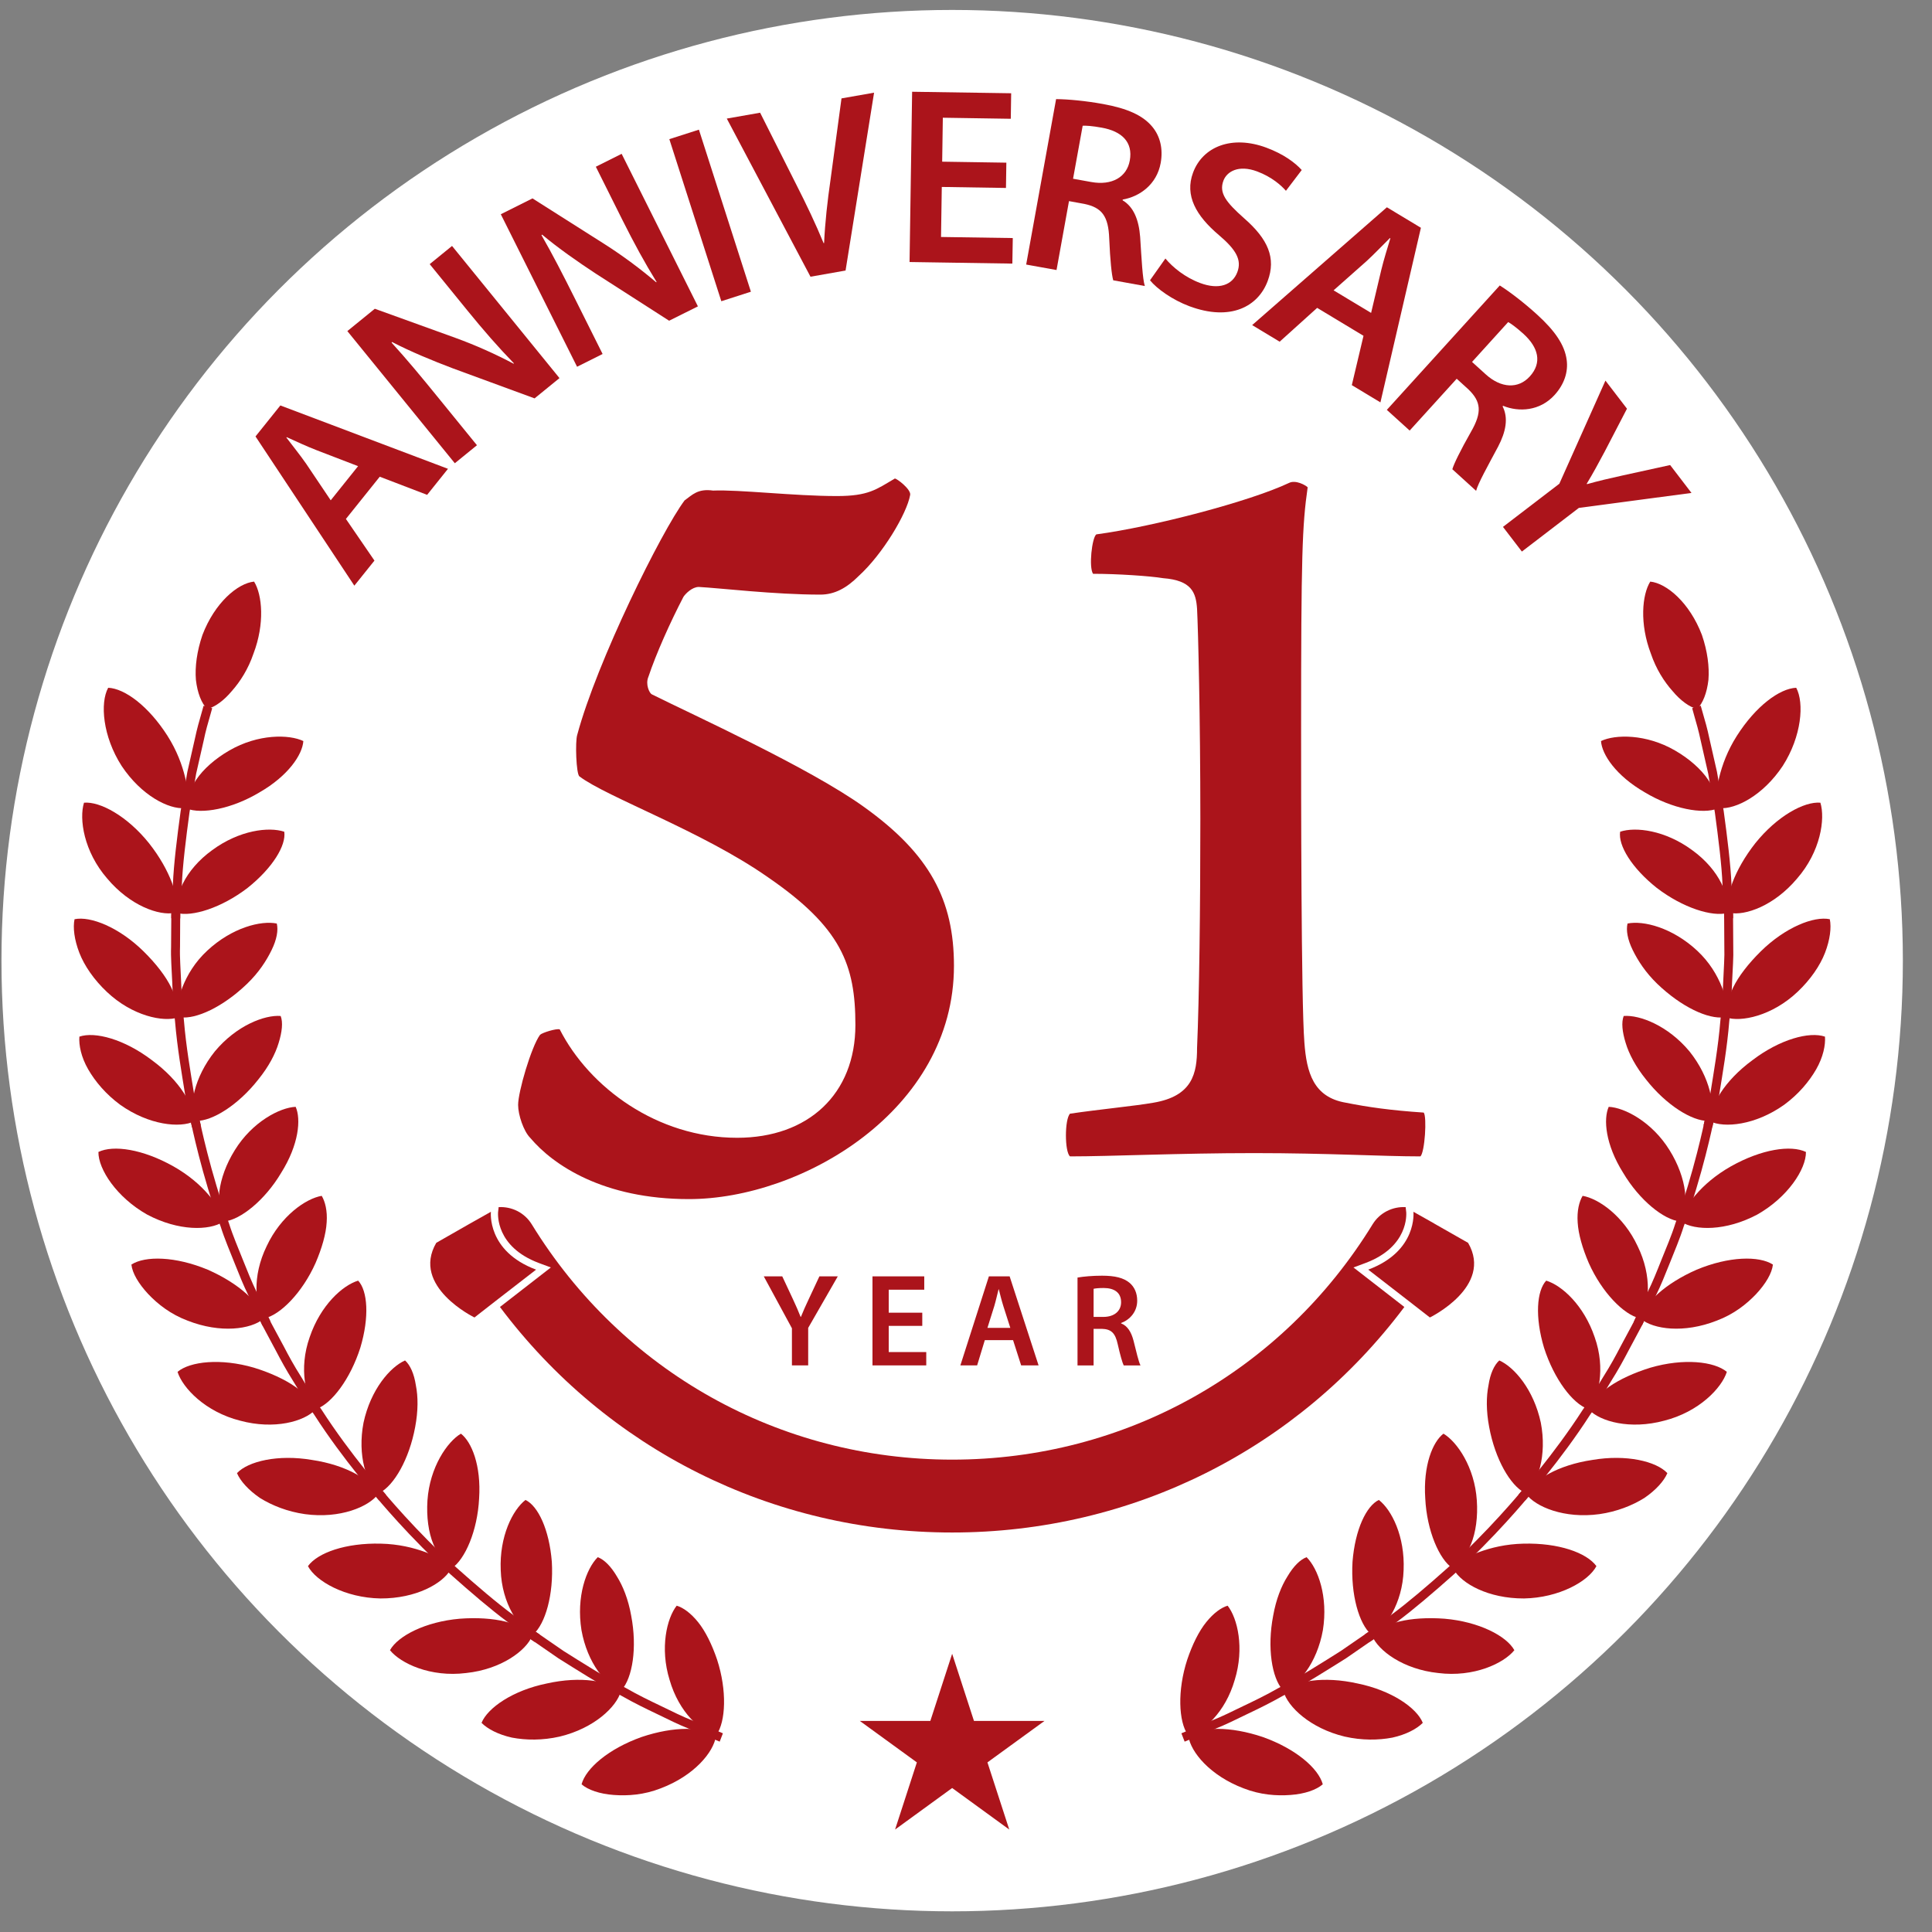
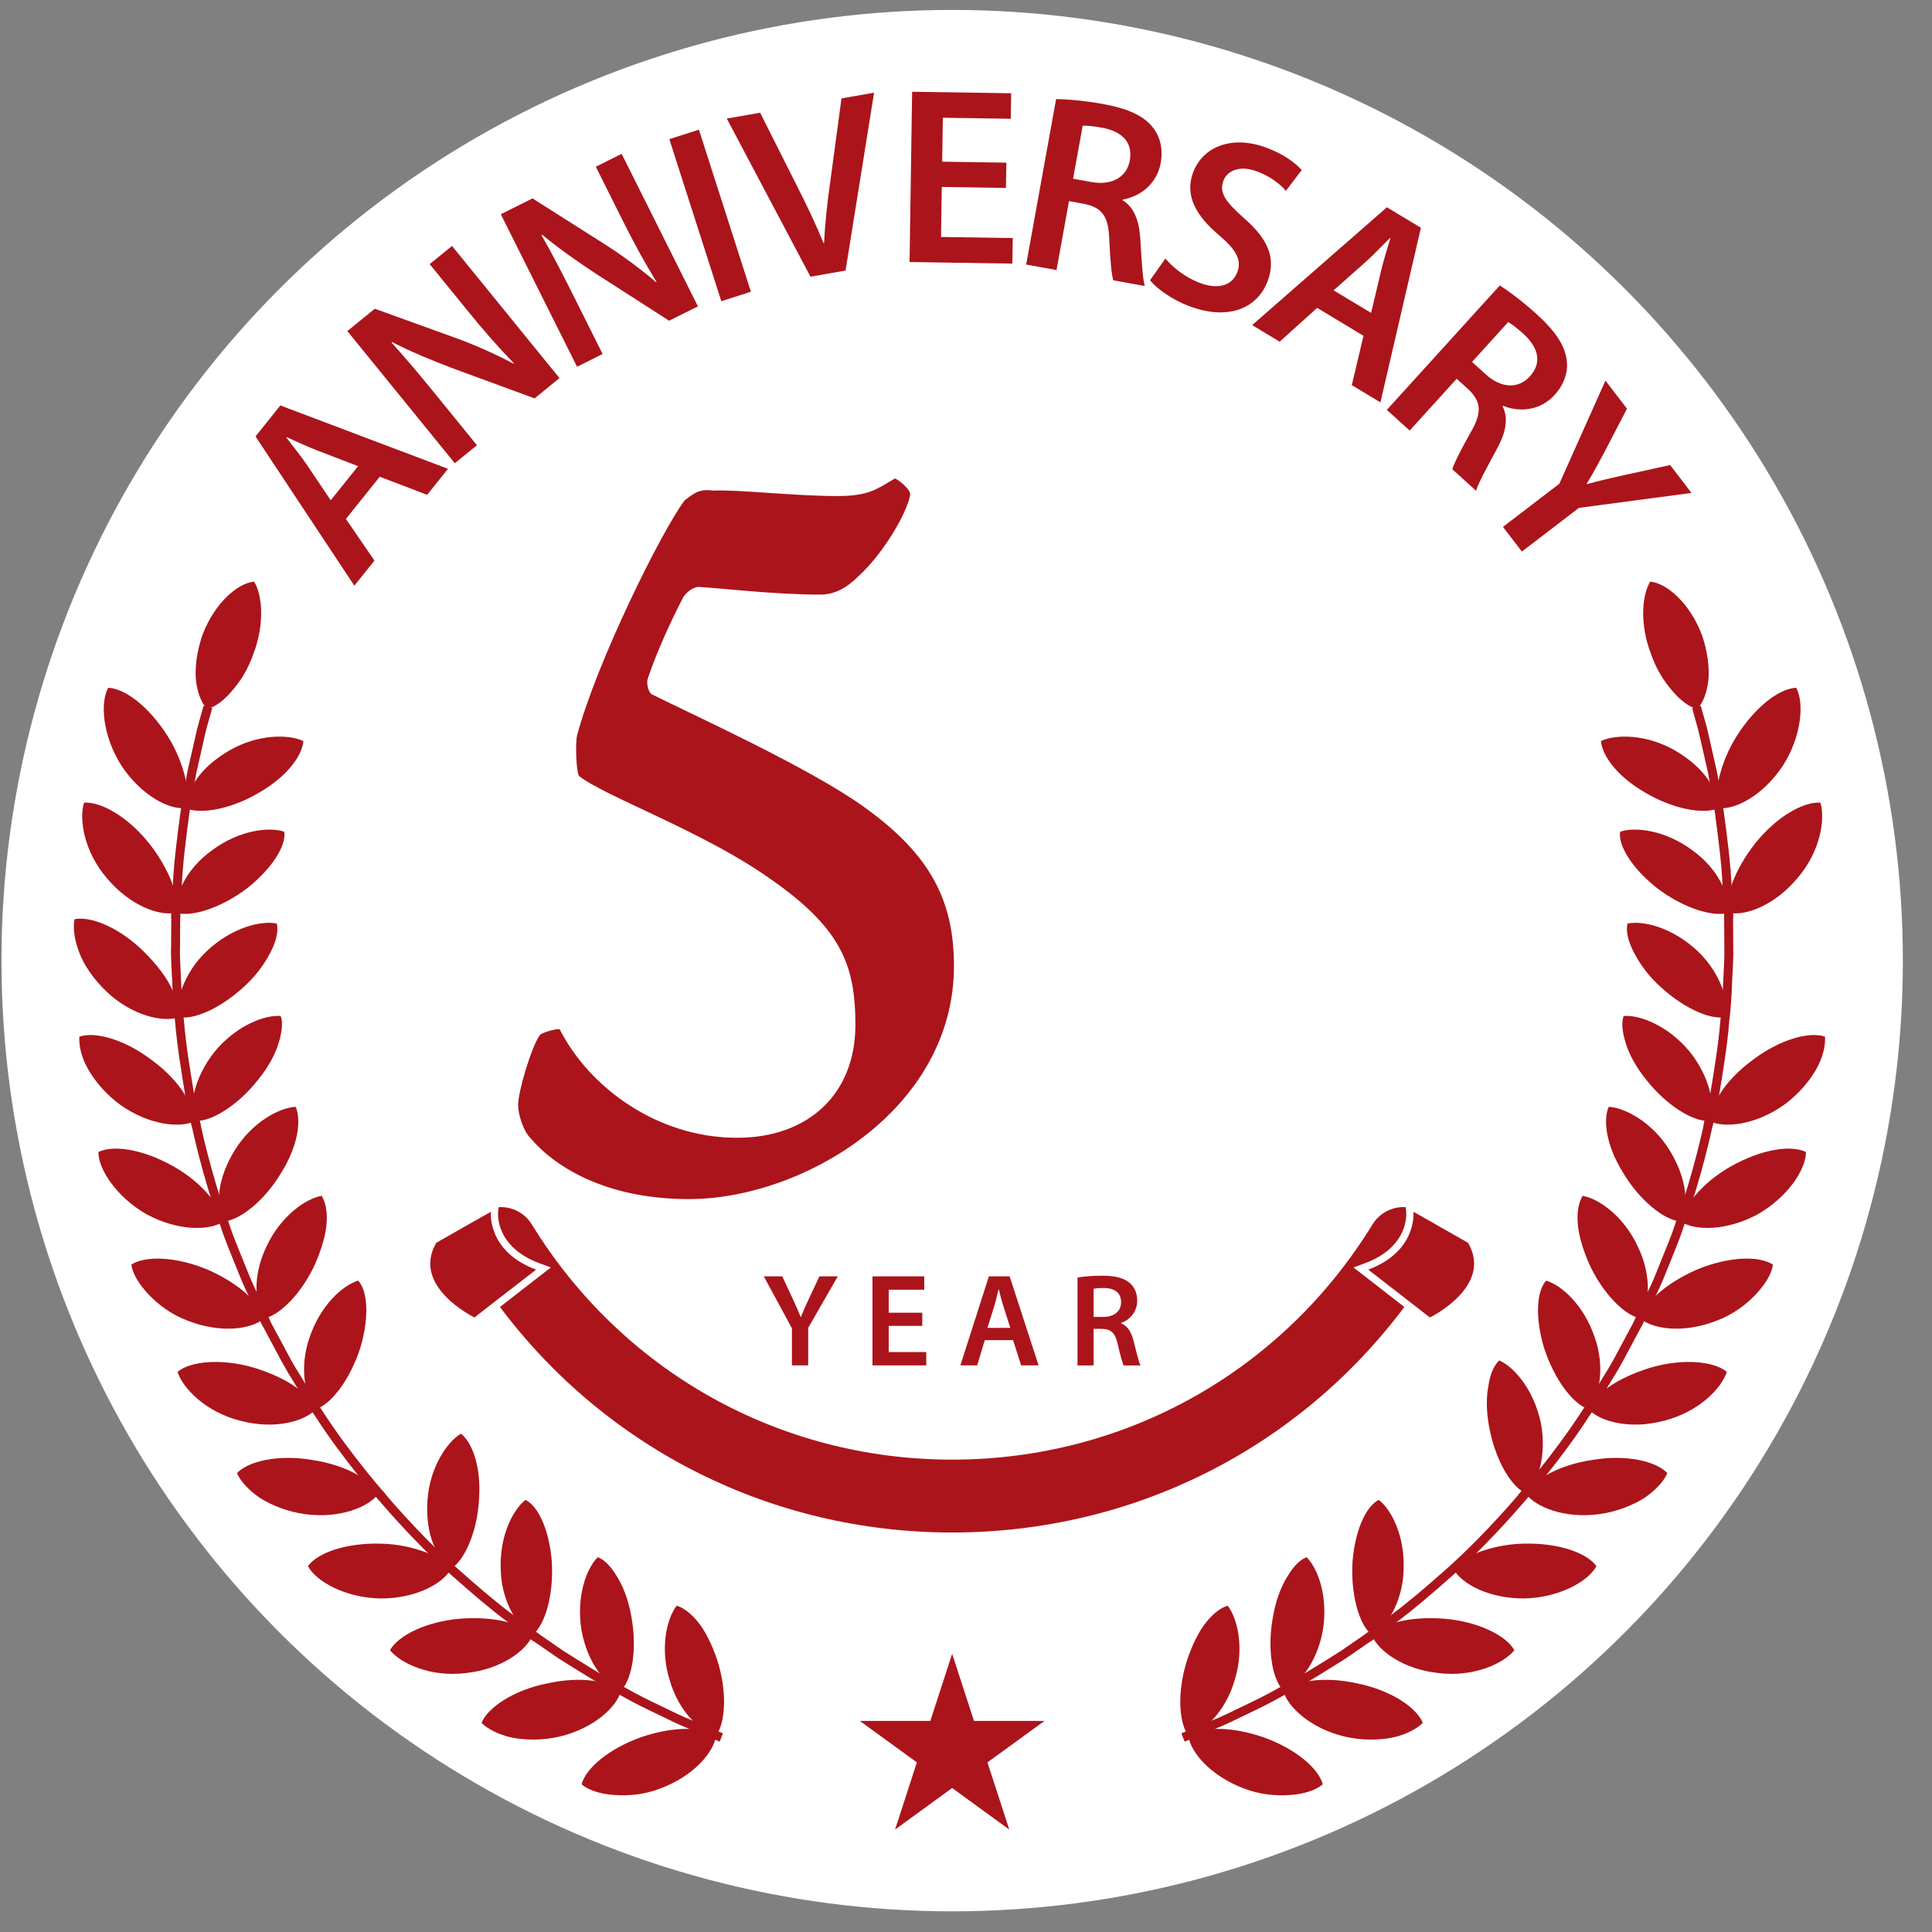
<svg xmlns="http://www.w3.org/2000/svg" version="1.1" id="レイヤー_1" x="0px" y="0px" width="218px" height="218px" viewBox="0 0 218 218" enable-background="new 0 0 218 218" xml:space="preserve">
  <rect x="0" y="0" width="218" height="218" fill="#808080" stroke="none" />
  <g>
    <circle fill="#FFFFFF" cx="107.439" cy="108.395" r="107.273" />
    <g>
      <path fill="#AB141B" d="M39.031,58.555l3.221,4.7l-2.269,2.829L28.83,49.247l2.804-3.497l18.915,7.149l-2.353,2.938L42.85,53.79    L39.031,58.555z M40.405,52.599l-4.641-1.785c-1.148-0.44-2.366-1.014-3.415-1.488l-0.035,0.044    c0.688,0.918,1.557,1.98,2.235,2.962l2.769,4.12L40.405,52.599z" />
      <path fill="#AB141B" d="M51.32,52.271L39.193,37.359l3.1-2.52l9.045,3.266c2.345,0.849,4.611,1.873,6.608,2.931l0.044-0.037    c-1.793-1.847-3.424-3.717-5.275-5.994l-4.23-5.201l2.521-2.052L63.13,42.664l-2.81,2.288l-9.218-3.386    c-2.281-0.862-4.77-1.889-6.87-2.979l-0.044,0.078c1.673,1.833,3.299,3.786,5.293,6.243l4.336,5.331L51.32,52.271z" />
      <path fill="#AB141B" d="M65.115,41.384l-8.606-17.209l3.575-1.789l8.135,5.161c2.104,1.34,4.095,2.835,5.818,4.301l0.053-0.025    c-1.357-2.196-2.543-4.38-3.862-7.007l-2.996-6.003l2.912-1.455l8.606,17.211l-3.248,1.62l-8.271-5.311    c-2.04-1.341-4.25-2.884-6.064-4.405l-0.066,0.063c1.241,2.16,2.403,4.418,3.819,7.252l3.076,6.155L65.115,41.384z" />
      <path fill="#AB141B" d="M78.863,14.631l5.866,18.285l-3.337,1.073l-5.866-18.287L78.863,14.631z" />
      <path fill="#AB141B" d="M91.453,31.224l-9.444-17.845l3.761-0.661l4.094,8.135c1.149,2.26,2.156,4.369,3.068,6.58l0.056-0.008    c0.109-2.335,0.379-4.754,0.732-7.191l1.232-9.131l3.676-0.645l-3.217,20.068L91.453,31.224z" />
      <path fill="#AB141B" d="M113.51,21.208l-7.242-0.114l-0.086,5.646l8.097,0.122l-0.049,2.882l-11.599-0.178l0.29-19.212    l11.176,0.169l-0.043,2.88l-7.668-0.119l-0.074,4.959l7.241,0.112L113.51,21.208z" />
      <path fill="#AB141B" d="M119.166,11.184c1.334,0.01,3.301,0.19,5.296,0.552c2.724,0.492,4.495,1.276,5.563,2.571    c0.879,1.058,1.231,2.486,0.942,4.084c-0.44,2.442-2.396,3.799-4.282,4.125L126.67,22.6c1.256,0.749,1.832,2.216,1.98,4.127    c0.16,2.464,0.27,4.747,0.529,5.547l-3.566-0.645c-0.176-0.614-0.346-2.238-0.451-4.692c-0.088-2.567-0.844-3.518-2.799-3.926    l-1.742-0.318l-1.406,7.776l-3.425-0.618L119.166,11.184z M121.08,20.168l2.049,0.369c2.332,0.422,4.016-0.548,4.354-2.43    c0.375-2.077-0.909-3.296-3.157-3.7c-1.097-0.201-1.808-0.242-2.16-0.219L121.08,20.168z" />
      <path fill="#AB141B" d="M131.5,29.17c0.838,1.009,2.24,2.141,3.922,2.765c2.11,0.788,3.65,0.237,4.196-1.233    c0.507-1.358-0.104-2.5-2.089-4.182c-2.564-2.172-3.873-4.451-2.909-7.042c1.091-2.936,4.381-4.264,8.28-2.813    c1.947,0.727,3.232,1.689,3.983,2.519l-1.782,2.345c-0.514-0.588-1.576-1.562-3.261-2.189c-2.082-0.774-3.409,0.012-3.795,1.052    c-0.515,1.388,0.287,2.415,2.343,4.243c2.684,2.339,3.621,4.479,2.654,7.071c-1.072,2.882-4.193,4.576-8.838,2.846    c-1.898-0.706-3.676-1.974-4.441-2.926L131.5,29.17z" />
      <path fill="#AB141B" d="M148.623,34.739l-4.23,3.816l-3.104-1.872l15.203-13.294l3.838,2.312l-4.568,19.703l-3.228-1.947    l1.319-5.566L148.623,34.739z M154.711,35.307l1.146-4.837c0.289-1.19,0.694-2.479,1.027-3.58l-0.05-0.03    c-0.821,0.807-1.76,1.806-2.642,2.609l-3.715,3.292L154.711,35.307z" />
      <path fill="#AB141B" d="M169.23,32.211c1.123,0.712,2.694,1.909,4.193,3.269c2.047,1.856,3.133,3.459,3.354,5.123    c0.188,1.363-0.27,2.755-1.359,3.96c-1.663,1.836-4.042,1.951-5.811,1.229l-0.059,0.063c0.666,1.299,0.381,2.847-0.51,4.546    c-1.162,2.174-2.273,4.164-2.479,4.983l-2.682-2.436c0.173-0.611,0.891-2.079,2.098-4.214c1.285-2.223,1.141-3.428-0.297-4.81    l-1.308-1.188l-5.308,5.847l-2.576-2.334L169.23,32.211z M166.1,40.839l1.541,1.397c1.75,1.591,3.689,1.658,4.975,0.242    c1.419-1.561,0.97-3.274-0.717-4.808c-0.826-0.744-1.412-1.16-1.721-1.329L166.1,40.839z" />
      <path fill="#AB141B" d="M169.59,59.453l6.361-4.871l5.201-11.635l2.43,3.168l-2.51,4.833c-0.738,1.387-1.303,2.43-2.031,3.634    l0.034,0.047c1.269-0.359,2.55-0.658,4.055-0.989l5.323-1.166l2.408,3.145l-12.709,1.692l-6.428,4.925L169.59,59.453z" />
    </g>
    <g>
      <g>
        <g>
          <path fill="#AB141B" d="M186.209,65.625c1.842,0.187,4.438,2.372,5.829,6.022c0.631,1.838,0.853,3.609,0.735,5.071      c-0.17,1.482-0.633,2.643-1.278,3.286c-0.864-0.224-1.862-0.939-2.771-2.026c-0.955-1.071-1.858-2.493-2.442-4.215      C184.986,70.376,185.285,67.111,186.209,65.625z" />
        </g>
        <g>
          <path fill="#AB141B" d="M195.553,103.608c0,0-0.007-0.379-0.012-1.045c-0.041-0.664-0.105-1.611-0.166-2.751      c-0.096-2.28-0.469-5.298-0.881-8.306c-0.264-1.501-0.518-2.997-0.756-4.406c-0.318-1.388-0.611-2.685-0.863-3.796      c-0.23-1.116-0.5-2.027-0.686-2.664c-0.186-0.642-0.285-1.008-0.285-1.008l-0.967,0.276c0,0,0.094,0.36,0.276,0.995      c0.183,0.63,0.448,1.533,0.683,2.641c0.248,1.097,0.539,2.381,0.854,3.755c0.238,1.389,0.49,2.876,0.747,4.357      c0.401,2.977,0.78,5.964,0.866,8.222c0.07,1.125,0.125,2.063,0.168,2.72c0.007,0.658,0.015,1.034,0.015,1.034L195.553,103.608z" />
          <g>
            <path fill="#AB141B" d="M202.678,77.605c-1.885,0.083-4.568,2.079-6.695,5.421c-1.063,1.669-1.653,3.291-2.002,4.72       c-0.348,1.426-0.321,2.639,0.054,3.444c1.799,0.141,4.887-1.405,7.123-4.768C203.297,83.087,203.598,79.306,202.678,77.605z" />
            <path fill="#AB141B" d="M180.652,83.618c1.605-0.772,5.104-0.814,8.342,1.059c1.619,0.934,2.953,2.117,3.748,3.307       c0.795,1.192,1.178,2.363,1.096,3.239c-1.665,0.683-5.117,0.064-8.252-1.822C182.354,87.538,180.754,85.145,180.652,83.618z" />
          </g>
          <g>
            <path fill="#AB141B" d="M182.811,93.848c1.738-0.58,5.07-0.174,8.123,2.075c1.555,1.119,2.655,2.459,3.295,3.739       c0.656,1.278,0.931,2.489,0.724,3.347v0.002c-1.734,0.473-5.065-0.57-8.002-2.818       C184.104,97.932,182.572,95.386,182.811,93.848z" />
            <path fill="#AB141B" d="M205.406,90.573c-1.836-0.157-4.891,1.518-7.34,4.567c-1.195,1.519-2.059,3.065-2.58,4.439       c-0.508,1.372-0.592,2.577-0.336,3.423l0,0c1.768,0.358,5.041-0.798,7.617-3.86C205.438,96.084,205.967,92.394,205.406,90.573z       " />
          </g>
        </g>
        <g>
          <path fill="#AB141B" d="M193.207,127.214c0,0,0.35-1.481,0.785-3.72c0.363-2.25,0.891-5.244,1.135-8.279      c0.189-1.506,0.266-3.025,0.318-4.451c0.061-1.421,0.172-2.751,0.129-3.89c-0.012-2.282-0.025-3.801-0.025-3.801l-1.006,0.031      c0,0,0.008,1.504,0.023,3.758c0.043,1.129-0.067,2.446-0.123,3.852c-0.062,1.406-0.133,2.912-0.319,4.407      c-0.244,2.999-0.769,5.96-1.124,8.191c-0.43,2.211-0.777,3.679-0.777,3.679L193.207,127.214z" />
          <g>
-             <path fill="#AB141B" d="M206.469,103.721c-1.797-0.376-5.037,0.914-7.799,3.637c-1.377,1.361-2.493,2.789-3.121,4.091       c-0.625,1.305-0.895,2.484-0.779,3.352c1.664,0.566,5.187-0.16,8.062-2.887c1.44-1.359,2.53-2.938,3.099-4.41       C206.497,106.03,206.662,104.662,206.469,103.721z" />
            <path fill="#AB141B" d="M183.645,104.207c1.795-0.361,5.045,0.452,7.85,3.056c1.396,1.299,2.261,2.766,2.796,4.114       c0.541,1.354,0.617,2.584,0.28,3.408c-1.825,0.254-4.868-1.176-7.571-3.773c-1.339-1.297-2.188-2.626-2.771-3.813       C183.646,106.011,183.463,104.956,183.645,104.207z" />
          </g>
          <g>
            <path fill="#AB141B" d="M183.212,114.639c1.806-0.141,4.99,1.076,7.423,3.996c1.168,1.457,1.918,3.027,2.283,4.436       c0.366,1.408,0.227,2.621-0.163,3.41h-0.003c-1.814,0.035-4.745-1.778-7.021-4.676c-1.17-1.451-1.924-2.881-2.297-4.127       C183.049,116.434,182.934,115.357,183.212,114.639z" />
            <path fill="#AB141B" d="M205.924,116.971c-1.758-0.602-5.074,0.29-8.18,2.651c-1.592,1.169-2.799,2.46-3.587,3.673       c-0.783,1.217-1.269,2.342-1.206,3.229l0,0c1.604,0.774,5.104,0.457,8.379-1.873c1.596-1.172,2.803-2.607,3.602-3.994       C205.721,119.271,205.996,117.928,205.924,116.971z" />
          </g>
        </g>
        <g>
          <path fill="#AB141B" d="M185.27,149.566c0,0,0.645-1.377,1.603-3.443c0.507-1.02,1.003-2.254,1.532-3.58      c0.523-1.324,1.13-2.721,1.584-4.172c2.113-5.71,3.33-11.682,3.33-11.682l-0.979-0.215c0,0-1.207,5.911-3.295,11.563      c-0.451,1.438-1.056,2.813-1.576,4.123c-0.518,1.313-1.008,2.532-1.514,3.547c-0.955,2.045-1.591,3.406-1.591,3.406      L185.27,149.566z" />
          <g>
            <path fill="#AB141B" d="M203.777,129.984c-1.705-0.816-5.01-0.318-8.463,1.621c-1.717,0.973-3.037,2.117-3.98,3.223       c-0.984,1.09-1.541,2.17-1.602,3.055c1.521,0.967,4.976,1.063,8.553-0.838C201.713,135.105,203.796,131.932,203.777,129.984z" />
            <path fill="#AB141B" d="M181.521,124.891c1.773,0.076,4.886,1.694,6.855,4.875c0.994,1.588,1.576,3.25,1.752,4.687       c0.133,1.425-0.088,2.637-0.582,3.366c-1.789-0.185-4.539-2.354-6.4-5.491C181.15,129.145,180.902,126.281,181.521,124.891z" />
          </g>
          <g>
            <path fill="#AB141B" d="M178.577,134.934c1.788,0.301,4.61,2.26,6.2,5.662c1.688,3.434,1.34,6.807,0.215,8.146l0,0       c-1.752-0.393-4.232-2.887-5.725-6.238c-0.713-1.66-1.17-3.259-1.248-4.564C177.927,136.621,178.188,135.59,178.577,134.934z" />
            <path fill="#AB141B" d="M200.049,142.689c-1.561-1.006-4.965-0.938-8.604,0.578c-3.549,1.555-5.978,3.807-6.277,5.561v0.004       c1.395,1.15,4.805,1.656,8.555,0.18c1.904-0.716,3.351-1.853,4.441-3.004C199.244,144.844,199.945,143.66,200.049,142.689z" />
          </g>
        </g>
        <g>
          <path fill="#AB141B" d="M172.1,169.305c0,0,4.051-4.56,7.338-9.691c0.894-1.231,1.604-2.577,2.363-3.784      c0.766-1.206,1.4-2.37,1.93-3.384c0.533-1.004,0.98-1.842,1.297-2.426c0.322-0.578,0.47-0.938,0.47-0.938l-0.91-0.439      c0,0-0.14,0.34-0.459,0.92c-0.31,0.582-0.756,1.41-1.289,2.402c-0.519,1.003-1.146,2.154-1.903,3.346      c-0.754,1.195-1.461,2.529-2.338,3.754c-3.261,5.07-7.257,9.584-7.257,9.584L172.1,169.305z" />
          <g>
            <path fill="#AB141B" d="M194.85,154.795c-1.41-1.18-4.881-1.563-8.623-0.471c-1.84,0.568-3.467,1.316-4.668,2.154       c-1.201,0.832-1.936,1.787-2.242,2.604c1.234,1.306,4.613,2.263,8.459,1.224C191.706,159.316,194.277,156.616,194.85,154.795z" />
            <path fill="#AB141B" d="M174.469,144.502c1.756,0.531,4.241,2.768,5.465,6.371c0.643,1.809,0.737,3.521,0.551,4.953       c-0.198,1.425-0.641,2.59-1.334,3.148c-1.703-0.611-3.791-3.352-4.928-6.895C173.176,148.589,173.4,145.643,174.469,144.502z" />
          </g>
          <g>
            <path fill="#AB141B" d="M169.176,153.508c1.674,0.739,3.879,3.273,4.684,7.021c0.707,3.664-0.309,6.959-1.807,7.92l0,0       c-1.629-0.83-3.347-3.789-4.021-7.43c-0.345-1.83-0.33-3.438-0.075-4.707C168.152,154.994,168.602,154.021,169.176,153.508z" />
            <path fill="#AB141B" d="M188.139,166.223c-1.254-1.342-4.643-2.139-8.455-1.49c-3.924,0.578-6.678,2.281-7.482,3.845l0,0       c1.048,1.435,4.308,2.817,8.271,2.271c1.961-0.277,3.713-0.976,5.069-1.822C186.846,168.139,187.764,167.109,188.139,166.223z" />
          </g>
        </g>
        <g>
          <path fill="#AB141B" d="M154.561,185.264c0,0,1.267-0.838,3.058-2.254c1.834-1.355,4.146-3.334,6.414-5.352      c4.546-4.057,8.421-8.758,8.421-8.764l-0.77-0.646c0,0-3.838,4.651-8.334,8.661c-2.242,2.003-4.535,3.958-6.354,5.3      c-1.766,1.401-3.021,2.229-3.021,2.229L154.561,185.264z" />
          <g>
            <path fill="#AB141B" d="M180.135,176.716c-1.117-1.521-4.275-2.635-8.232-2.536c-1.977,0.045-3.657,0.453-5.036,0.961       c-1.38,0.504-2.369,1.2-2.832,1.961c0.89,1.57,3.885,3.279,7.926,3.262C175.927,180.293,179.23,178.43,180.135,176.716z" />
-             <path fill="#AB141B" d="M162.875,161.77c1.534,0.91,3.516,3.783,3.764,7.521c0.131,1.865-0.115,3.627-0.66,4.953       c-0.543,1.322-1.311,2.292-2.08,2.711c-1.494-0.999-2.896-4.219-3.078-7.869C160.572,165.361,161.66,162.695,162.875,161.77z" />
          </g>
          <g>
            <path fill="#AB141B" d="M155.584,169.248c1.449,1.124,2.954,4.111,2.795,7.909c-0.061,1.917-0.585,3.558-1.273,4.821       c-0.698,1.258-1.539,2.172-2.387,2.446h-0.006c-1.363-1.187-2.318-4.489-2.1-8.198       C152.9,172.588,154.174,169.92,155.584,169.248z" />
            <path fill="#AB141B" d="M170.875,186.203c-0.885-1.604-3.988-3.219-7.875-3.553c-1.927-0.144-3.707-0.026-5.126,0.32       c-1.424,0.353-2.454,0.965-3.039,1.62h-0.003c0.68,1.655,3.49,3.772,7.455,4.188       C166.298,189.285,169.678,187.689,170.875,186.203z" />
          </g>
        </g>
        <g>
          <path fill="#AB141B" d="M133.671,196.521c0,0,1.406-0.59,3.506-1.472c1.058-0.418,2.255-1.005,3.538-1.631      c1.287-0.612,2.65-1.278,3.975-2.032c2.693-1.408,5.248-3.061,7.185-4.267c1.871-1.3,3.127-2.161,3.127-2.161l-0.59-0.818      c0,0-1.236,0.854-3.099,2.135c-1.905,1.197-4.436,2.828-7.104,4.223c-1.307,0.751-2.658,1.406-3.938,2.014      c-1.266,0.616-2.451,1.201-3.498,1.613c-2.082,0.871-3.469,1.455-3.469,1.455L133.671,196.521z" />
          <g>
            <path fill="#AB141B" d="M160.542,194.4c-0.69-1.709-3.558-3.67-7.354-4.441c-3.857-0.865-7.054-0.286-8.359,0.898       c0.47,1.72,2.998,4.156,6.898,5.093c1.935,0.442,3.81,0.417,5.385,0.116C158.654,195.725,159.865,195.085,160.542,194.4z" />
            <path fill="#AB141B" d="M147.43,175.707c1.293,1.285,2.445,4.453,1.84,8.234c-0.656,3.682-2.795,6.373-4.537,6.738       c-1.215-1.35-1.771-4.75-1.073-8.371c0.327-1.842,0.92-3.336,1.614-4.434C145.945,176.738,146.705,175.975,147.43,175.707z" />
          </g>
          <g>
            <path fill="#AB141B" d="M138.521,181.18c1.115,1.41,1.912,4.781,0.805,8.365c-1.055,3.672-3.561,5.947-5.303,6.188l0,0       c-1.029-1.469-1.195-4.979-0.058-8.467c0.58-1.715,1.317-3.209,2.142-4.227C136.924,182.023,137.789,181.395,138.521,181.18z" />
            <path fill="#AB141B" d="M149.258,201.334c-0.496-1.809-3.051-4.012-6.773-5.337c-3.682-1.237-6.981-1.183-8.389-0.081v0.003       c0.266,1.789,2.453,4.44,6.221,5.868c1.894,0.742,3.73,0.87,5.316,0.749C147.229,202.419,148.521,201.968,149.258,201.334z" />
          </g>
        </g>
      </g>
      <g>
        <g>
          <path fill="#AB141B" d="M28.669,65.625c-1.84,0.187-4.434,2.372-5.826,6.022c-0.627,1.838-0.859,3.609-0.737,5.071      c0.171,1.482,0.633,2.643,1.272,3.286c0.871-0.224,1.871-0.939,2.778-2.026c0.953-1.071,1.857-2.493,2.442-4.215      C29.892,70.376,29.595,67.111,28.669,65.625z" />
        </g>
        <g>
          <path fill="#AB141B" d="M19.328,103.608c0,0,0.005-0.379,0.011-1.045c0.044-0.664,0.104-1.611,0.17-2.751      c0.088-2.28,0.466-5.298,0.876-8.306c0.259-1.501,0.515-2.997,0.755-4.406c0.317-1.388,0.612-2.685,0.863-3.796      c0.234-1.116,0.502-2.027,0.685-2.664c0.184-0.642,0.284-1.008,0.284-1.008l0.973,0.276c0,0-0.102,0.36-0.281,0.995      c-0.181,0.63-0.451,1.533-0.677,2.641c-0.248,1.097-0.542,2.381-0.855,3.755c-0.238,1.389-0.493,2.876-0.749,4.357      c-0.402,2.977-0.777,5.964-0.866,8.222c-0.068,1.125-0.126,2.063-0.17,2.72c-0.006,0.658-0.011,1.034-0.011,1.034      L19.328,103.608z" />
          <g>
            <path fill="#AB141B" d="M12.207,77.605c1.88,0.083,4.558,2.079,6.691,5.421c1.06,1.669,1.653,3.291,2,4.72       c0.348,1.426,0.322,2.639-0.055,3.444c-1.796,0.141-4.883-1.405-7.12-4.768C11.582,83.087,11.275,79.306,12.207,77.605z" />
            <path fill="#AB141B" d="M34.228,83.618c-1.608-0.772-5.106-0.814-8.342,1.059c-1.621,0.934-2.954,2.117-3.748,3.307       c-0.796,1.192-1.177,2.363-1.097,3.239c1.666,0.683,5.118,0.064,8.252-1.822C32.527,87.538,34.128,85.145,34.228,83.618z" />
          </g>
          <g>
            <path fill="#AB141B" d="M32.075,93.848c-1.748-0.58-5.073-0.174-8.127,2.075c-1.553,1.119-2.658,2.459-3.297,3.739       c-0.656,1.278-0.932,2.489-0.722,3.347v0.002c1.735,0.473,5.064-0.57,8.001-2.818C30.768,97.932,32.307,95.386,32.075,93.848z" />
            <path fill="#AB141B" d="M9.479,90.573c1.828-0.157,4.884,1.518,7.33,4.567c1.202,1.519,2.063,3.065,2.585,4.439       c0.507,1.372,0.59,2.577,0.336,3.423l0,0c-1.769,0.358-5.04-0.798-7.623-3.86C9.446,96.084,8.911,92.394,9.479,90.573z" />
          </g>
        </g>
        <g>
          <path fill="#AB141B" d="M21.67,127.214c0,0-0.348-1.481-0.783-3.72c-0.362-2.25-0.886-5.244-1.139-8.279      c-0.189-1.506-0.26-3.025-0.316-4.451c-0.061-1.421-0.171-2.751-0.127-3.89c0.018-2.282,0.025-3.801,0.025-3.801l1.005,0.031      c0,0-0.008,1.504-0.021,3.758c-0.044,1.129,0.065,2.446,0.121,3.852c0.058,1.406,0.131,2.912,0.317,4.407      c0.245,2.999,0.769,5.96,1.126,8.191c0.43,2.211,0.777,3.679,0.777,3.679L21.67,127.214z" />
          <g>
            <path fill="#AB141B" d="M8.411,103.721c1.799-0.376,5.037,0.914,7.797,3.637c1.379,1.361,2.497,2.789,3.123,4.091       c0.625,1.305,0.901,2.484,0.779,3.352c-1.665,0.566-5.185-0.16-8.06-2.887c-1.44-1.359-2.531-2.938-3.1-4.41       C8.384,106.03,8.212,104.662,8.411,103.721z" />
-             <path fill="#AB141B" d="M31.232,104.207c-1.791-0.361-5.043,0.452-7.842,3.056c-1.402,1.299-2.265,2.766-2.799,4.114       c-0.541,1.354-0.619,2.584-0.281,3.408c1.823,0.254,4.866-1.176,7.566-3.773c1.346-1.297,2.195-2.626,2.772-3.813       C31.232,106.011,31.416,104.956,31.232,104.207z" />
+             <path fill="#AB141B" d="M31.232,104.207c-1.791-0.361-5.043,0.452-7.842,3.056c-1.402,1.299-2.265,2.766-2.799,4.114       c-0.541,1.354-0.619,2.584-0.281,3.408c1.823,0.254,4.866-1.176,7.566-3.773c1.346-1.297,2.195-2.626,2.772-3.813       C31.232,106.011,31.416,104.956,31.232,104.207" />
          </g>
          <g>
            <path fill="#AB141B" d="M31.67,114.639c-1.81-0.141-4.996,1.076-7.426,3.996c-1.169,1.457-1.917,3.027-2.282,4.436       c-0.367,1.408-0.229,2.621,0.162,3.41h0.002c1.818,0.035,4.746-1.778,7.02-4.676c1.176-1.451,1.923-2.881,2.297-4.127       C31.828,116.434,31.946,115.357,31.67,114.639z" />
            <path fill="#AB141B" d="M8.956,116.971c1.761-0.602,5.073,0.29,8.178,2.651c1.593,1.169,2.8,2.46,3.588,3.673       c0.783,1.217,1.266,2.342,1.209,3.229l0,0c-1.606,0.774-5.109,0.457-8.379-1.873c-1.592-1.172-2.806-2.607-3.604-3.994       C9.153,119.271,8.886,117.928,8.956,116.971z" />
          </g>
        </g>
        <g>
          <path fill="#AB141B" d="M29.612,149.566c0,0-0.646-1.377-1.604-3.443c-0.511-1.02-1.004-2.254-1.532-3.58      c-0.521-1.324-1.13-2.721-1.587-4.172c-2.114-5.71-3.329-11.682-3.329-11.682l0.984-0.215c0,0,1.204,5.911,3.294,11.563      c0.452,1.438,1.055,2.813,1.571,4.123c0.521,1.313,1.014,2.532,1.513,3.547c0.959,2.045,1.594,3.406,1.594,3.406L29.612,149.566      z" />
          <g>
            <path fill="#AB141B" d="M11.105,129.984c1.7-0.816,5.007-0.318,8.459,1.621c1.72,0.973,3.037,2.117,3.979,3.223       c0.987,1.09,1.542,2.17,1.604,3.055c-1.524,0.967-4.977,1.063-8.552-0.838C13.167,135.105,11.083,131.932,11.105,129.984z" />
            <path fill="#AB141B" d="M33.362,124.891c-1.78,0.076-4.892,1.694-6.859,4.875c-0.994,1.588-1.576,3.25-1.751,4.687       c-0.132,1.425,0.088,2.637,0.581,3.366c1.787-0.185,4.538-2.354,6.4-5.491C33.729,129.145,33.978,126.281,33.362,124.891z" />
          </g>
          <g>
            <path fill="#AB141B" d="M36.302,134.934c-1.791,0.301-4.608,2.26-6.204,5.662c-1.683,3.434-1.335,6.807-0.212,8.146l0,0       c1.753-0.393,4.233-2.887,5.724-6.238c0.713-1.66,1.172-3.259,1.249-4.564C36.956,136.621,36.688,135.59,36.302,134.934z" />
            <path fill="#AB141B" d="M14.827,142.689c1.558-1.006,4.969-0.938,8.612,0.578c3.543,1.555,5.97,3.807,6.272,5.561v0.004       c-1.396,1.15-4.804,1.656-8.554,0.18c-1.904-0.716-3.351-1.853-4.441-3.004C15.636,144.844,14.932,143.66,14.827,142.689z" />
          </g>
        </g>
        <g>
          <path fill="#AB141B" d="M42.777,169.305c0,0-4.046-4.56-7.335-9.691c-0.89-1.231-1.603-2.577-2.367-3.784      c-0.761-1.206-1.396-2.37-1.925-3.384c-0.535-1.004-0.983-1.842-1.296-2.426c-0.325-0.578-0.469-0.938-0.469-0.938l0.909-0.439      c0,0,0.137,0.34,0.455,0.92c0.312,0.582,0.757,1.41,1.293,2.402c0.517,1.003,1.146,2.154,1.907,3.346      c0.746,1.195,1.457,2.529,2.336,3.754c3.254,5.07,7.253,9.584,7.253,9.584L42.777,169.305z" />
          <g>
            <path fill="#AB141B" d="M20.033,154.795c1.405-1.18,4.877-1.563,8.62-0.471c1.843,0.568,3.466,1.316,4.667,2.154       c1.201,0.832,1.931,1.787,2.246,2.604c-1.236,1.306-4.615,2.263-8.463,1.224C23.174,159.316,20.605,156.616,20.033,154.795z" />
            <path fill="#AB141B" d="M40.413,144.502c-1.76,0.531-4.241,2.768-5.467,6.371c-0.64,1.809-0.74,3.521-0.551,4.953       c0.197,1.425,0.639,2.59,1.336,3.148c1.699-0.611,3.79-3.352,4.925-6.895C41.703,148.589,41.478,145.643,40.413,144.502z" />
          </g>
          <g>
-             <path fill="#AB141B" d="M45.704,153.508c-1.675,0.739-3.879,3.273-4.685,7.021c-0.706,3.664,0.309,6.959,1.808,7.92h0.002       c1.629-0.83,3.343-3.789,4.018-7.43c0.345-1.83,0.333-3.438,0.077-4.707C46.724,154.994,46.278,154.021,45.704,153.508z" />
            <path fill="#AB141B" d="M26.74,166.223c1.256-1.342,4.64-2.139,8.453-1.49c3.924,0.578,6.681,2.281,7.485,3.845l0,0       c-1.048,1.435-4.304,2.817-8.272,2.271c-1.958-0.277-3.709-0.976-5.07-1.822C28.035,168.139,27.117,167.109,26.74,166.223z" />
          </g>
        </g>
        <g>
          <path fill="#AB141B" d="M60.32,185.264c0,0-1.265-0.838-3.054-2.254c-1.835-1.355-4.15-3.334-6.416-5.352      c-4.545-4.057-8.423-8.758-8.423-8.764l0.769-0.646c0,0,3.835,4.651,8.334,8.661c2.243,2.003,4.535,3.958,6.354,5.3      c1.765,1.401,3.021,2.229,3.021,2.229L60.32,185.264z" />
          <g>
            <path fill="#AB141B" d="M34.748,176.716c1.111-1.521,4.278-2.635,8.229-2.536c1.978,0.045,3.659,0.453,5.037,0.961       c1.378,0.504,2.374,1.2,2.833,1.961c-0.893,1.57-3.885,3.279-7.922,3.262C38.949,180.293,35.652,178.43,34.748,176.716z" />
            <path fill="#AB141B" d="M52.007,161.77c-1.539,0.91-3.514,3.783-3.774,7.521c-0.124,1.865,0.119,3.627,0.667,4.953       c0.545,1.322,1.312,2.292,2.081,2.711c1.49-0.999,2.896-4.219,3.08-7.869C54.307,165.361,53.216,162.695,52.007,161.77z" />
          </g>
          <g>
            <path fill="#AB141B" d="M59.294,169.248c-1.448,1.124-2.954,4.111-2.794,7.909c0.061,1.917,0.584,3.558,1.279,4.821       c0.694,1.258,1.526,2.172,2.384,2.446h0.002c1.362-1.187,2.321-4.489,2.101-8.198C61.979,172.588,60.706,169.92,59.294,169.248       z" />
            <path fill="#AB141B" d="M44.004,186.203c0.884-1.604,3.992-3.219,7.878-3.553c1.924-0.144,3.703-0.026,5.122,0.32       c1.425,0.353,2.455,0.965,3.04,1.62h0.005c-0.677,1.655-3.494,3.772-7.457,4.188C48.576,189.285,45.203,187.689,44.004,186.203       z" />
          </g>
        </g>
        <g>
          <path fill="#AB141B" d="M81.208,196.521c0,0-1.403-0.59-3.506-1.472c-1.058-0.418-2.254-1.005-3.534-1.631      c-1.288-0.612-2.655-1.278-3.974-2.032c-2.699-1.408-5.252-3.061-7.184-4.267c-1.875-1.3-3.131-2.161-3.131-2.161l0.59-0.818      c0,0,1.236,0.854,3.096,2.135c1.909,1.197,4.44,2.828,7.108,4.223c1.303,0.751,2.658,1.406,3.932,2.014      c1.267,0.616,2.447,1.201,3.499,1.613c2.084,0.871,3.466,1.455,3.466,1.455L81.208,196.521z" />
          <g>
            <path fill="#AB141B" d="M54.334,194.4c0.698-1.709,3.561-3.67,7.358-4.441c3.858-0.865,7.054-0.286,8.36,0.898       c-0.471,1.72-2.998,4.156-6.899,5.093c-1.936,0.442-3.809,0.417-5.385,0.116C56.225,195.725,55.01,195.085,54.334,194.4z" />
            <path fill="#AB141B" d="M67.449,175.707c-1.292,1.285-2.442,4.453-1.838,8.234c0.655,3.682,2.795,6.373,4.535,6.738       c1.215-1.35,1.771-4.75,1.075-8.371c-0.327-1.842-0.925-3.336-1.615-4.434C68.937,176.738,68.174,175.975,67.449,175.707z" />
          </g>
          <g>
            <path fill="#AB141B" d="M76.357,181.18c-1.116,1.41-1.912,4.781-0.805,8.365c1.055,3.672,3.565,5.947,5.301,6.188l0,0       c1.034-1.469,1.197-4.979,0.061-8.467c-0.583-1.715-1.319-3.209-2.141-4.227C77.956,182.023,77.09,181.395,76.357,181.18z" />
            <path fill="#AB141B" d="M65.622,201.334c0.49-1.809,3.05-4.012,6.773-5.337c3.683-1.237,6.98-1.183,8.388-0.081v0.003       c-0.265,1.789-2.454,4.44-6.222,5.868c-1.891,0.742-3.728,0.87-5.319,0.749C67.655,202.419,66.354,201.968,65.622,201.334z" />
          </g>
        </g>
      </g>
    </g>
    <polygon fill="#AB141B" points="107.438,186.607 109.898,194.18 117.861,194.18 111.419,198.861 113.88,206.438 107.438,201.753    100.998,206.438 103.456,198.861 97.014,194.18 104.977,194.18  " />
    <g>
      <path fill="#AB141B" d="M152.721,143.016l5.742,4.459c-12.023,16.039-30.693,25.447-51.025,25.447    c-20.33,0-38.999-9.408-51.025-25.447l5.744-4.459l-1.368-0.508c-4.885-1.843-4.591-5.527-4.591-5.693l0.067-0.606    c1.465-0.082,2.912,0.606,3.736,1.94c10.212,16.632,27.961,26.551,47.438,26.551c19.493,0,37.227-9.92,47.439-26.551    c0.822-1.334,2.271-2.022,3.731-1.94l0.068,0.606c0,0.166,0.297,3.852-4.59,5.693L152.721,143.016z" />
      <path fill="#AB141B" d="M161.341,148.659l-2.387-1.858l-4.567-3.539c5.59-2.088,5.098-6.529,5.098-6.529l2.336,1.316l0.015,0.016    l3.817,2.172C168.529,145.171,161.341,148.659,161.341,148.659z" />
      <path fill="#AB141B" d="M60.491,143.262l-4.572,3.539l-2.382,1.858c0,0-7.189-3.488-4.31-8.423l3.83-2.188l2.336-1.315    C55.393,136.732,54.9,141.174,60.491,143.262z" />
    </g>
    <g>
      <path fill="#AB141B" d="M89.358,154.066v-4.188l-3.174-5.856h2.085l1.206,2.58c0.343,0.742,0.599,1.312,0.866,1.994h0.03    c0.253-0.641,0.537-1.266,0.879-1.994l1.207-2.58h2.075l-3.339,5.812v4.233H89.358L89.358,154.066z" />
      <path fill="#AB141B" d="M104.066,149.607h-3.785v2.955h4.234v1.504h-6.068V144.02h5.842v1.506h-4.008v2.594h3.785V149.607z" />
      <path fill="#AB141B" d="M111.123,151.218l-0.867,2.849h-1.892l3.218-10.045h2.342l3.266,10.045h-1.967l-0.912-2.849H111.123z     M114,149.832l-0.791-2.473c-0.193-0.613-0.357-1.297-0.508-1.879h-0.027c-0.15,0.582-0.301,1.283-0.479,1.879l-0.776,2.473H114z" />
      <path fill="#AB141B" d="M121.584,144.154c0.684-0.118,1.713-0.209,2.768-0.209c1.447,0,2.432,0.238,3.104,0.806    c0.551,0.462,0.862,1.161,0.862,2.013c0,1.295-0.879,2.176-1.817,2.519v0.045c0.715,0.267,1.146,0.969,1.399,1.937    c0.315,1.254,0.582,2.414,0.789,2.805h-1.894c-0.146-0.297-0.386-1.117-0.669-2.369c-0.283-1.313-0.758-1.73-1.803-1.76h-0.926    v4.129h-1.814V144.154L121.584,144.154z M123.398,148.596h1.092c1.234,0,2.01-0.654,2.01-1.654c0-1.102-0.773-1.608-1.969-1.608    c-0.582,0-0.954,0.045-1.133,0.09V148.596z" />
    </g>
    <g>
      <path fill="#AB141B" d="M102.699,55.849c-0.371,2.101-3.089,6.673-5.808,9.144c-1.359,1.359-2.718,2.101-4.325,2.101    c-5.19,0-11.368-0.741-13.716-0.865c-0.742,0-1.483,0.741-1.73,1.112c-1.483,2.842-3.089,6.426-3.954,9.021    c-0.371,0.865,0.124,1.854,0.371,1.977c4.696,2.348,17.793,8.279,23.972,12.727c7.414,5.313,10.132,10.503,10.132,17.917    c0,16.311-17.175,26.319-29.903,26.319c-9.638,0-15.322-3.83-17.917-6.919c-0.741-0.742-1.359-2.596-1.359-3.707    c0-1.483,1.482-6.55,2.471-7.908c0.247-0.247,1.854-0.742,2.224-0.618c3.336,6.549,10.997,12.233,20.018,12.233    c8.032,0,13.345-4.943,13.345-12.728c0-6.796-1.606-10.998-9.885-16.682c-7.414-5.189-18.164-9.02-21.253-11.368    c-0.371-0.247-0.494-3.954-0.247-4.695c2.224-8.279,9.515-22.983,12.109-26.443c0.865-0.618,1.483-1.359,3.213-1.112    c2.965-0.124,9.144,0.618,13.963,0.618c3.583,0,4.448-0.741,6.549-1.977C101.216,53.996,102.823,55.231,102.699,55.849z" />
-       <path fill="#AB141B" d="M160.279,130.483c-4.324,0-10.379-0.371-18.781-0.371s-16.188,0.371-20.76,0.371    c-0.617-0.495-0.617-4.201,0-4.819c3.337-0.494,7.291-0.865,9.392-1.235c4.448-0.742,4.942-3.337,4.942-6.179    c0.247-5.684,0.371-15.94,0.371-25.825c0-11.368-0.247-21.377-0.371-23.725c-0.123-1.854-0.618-3.213-3.83-3.46    c-1.483-0.247-5.19-0.494-7.908-0.494c-0.494-0.741-0.124-4.078,0.37-4.448c6.426-0.865,17.3-3.707,21.748-5.808    c0.741-0.371,1.854,0.247,2.101,0.494c-0.618,4.325-0.741,7.538-0.741,27.432c0,6.549,0,30.645,0.37,35.216    c0.247,3.337,0.988,6.179,4.695,6.797c2.472,0.494,5.066,0.864,8.773,1.111C161.021,126.034,160.774,129.988,160.279,130.483z" />
    </g>
  </g>
</svg>